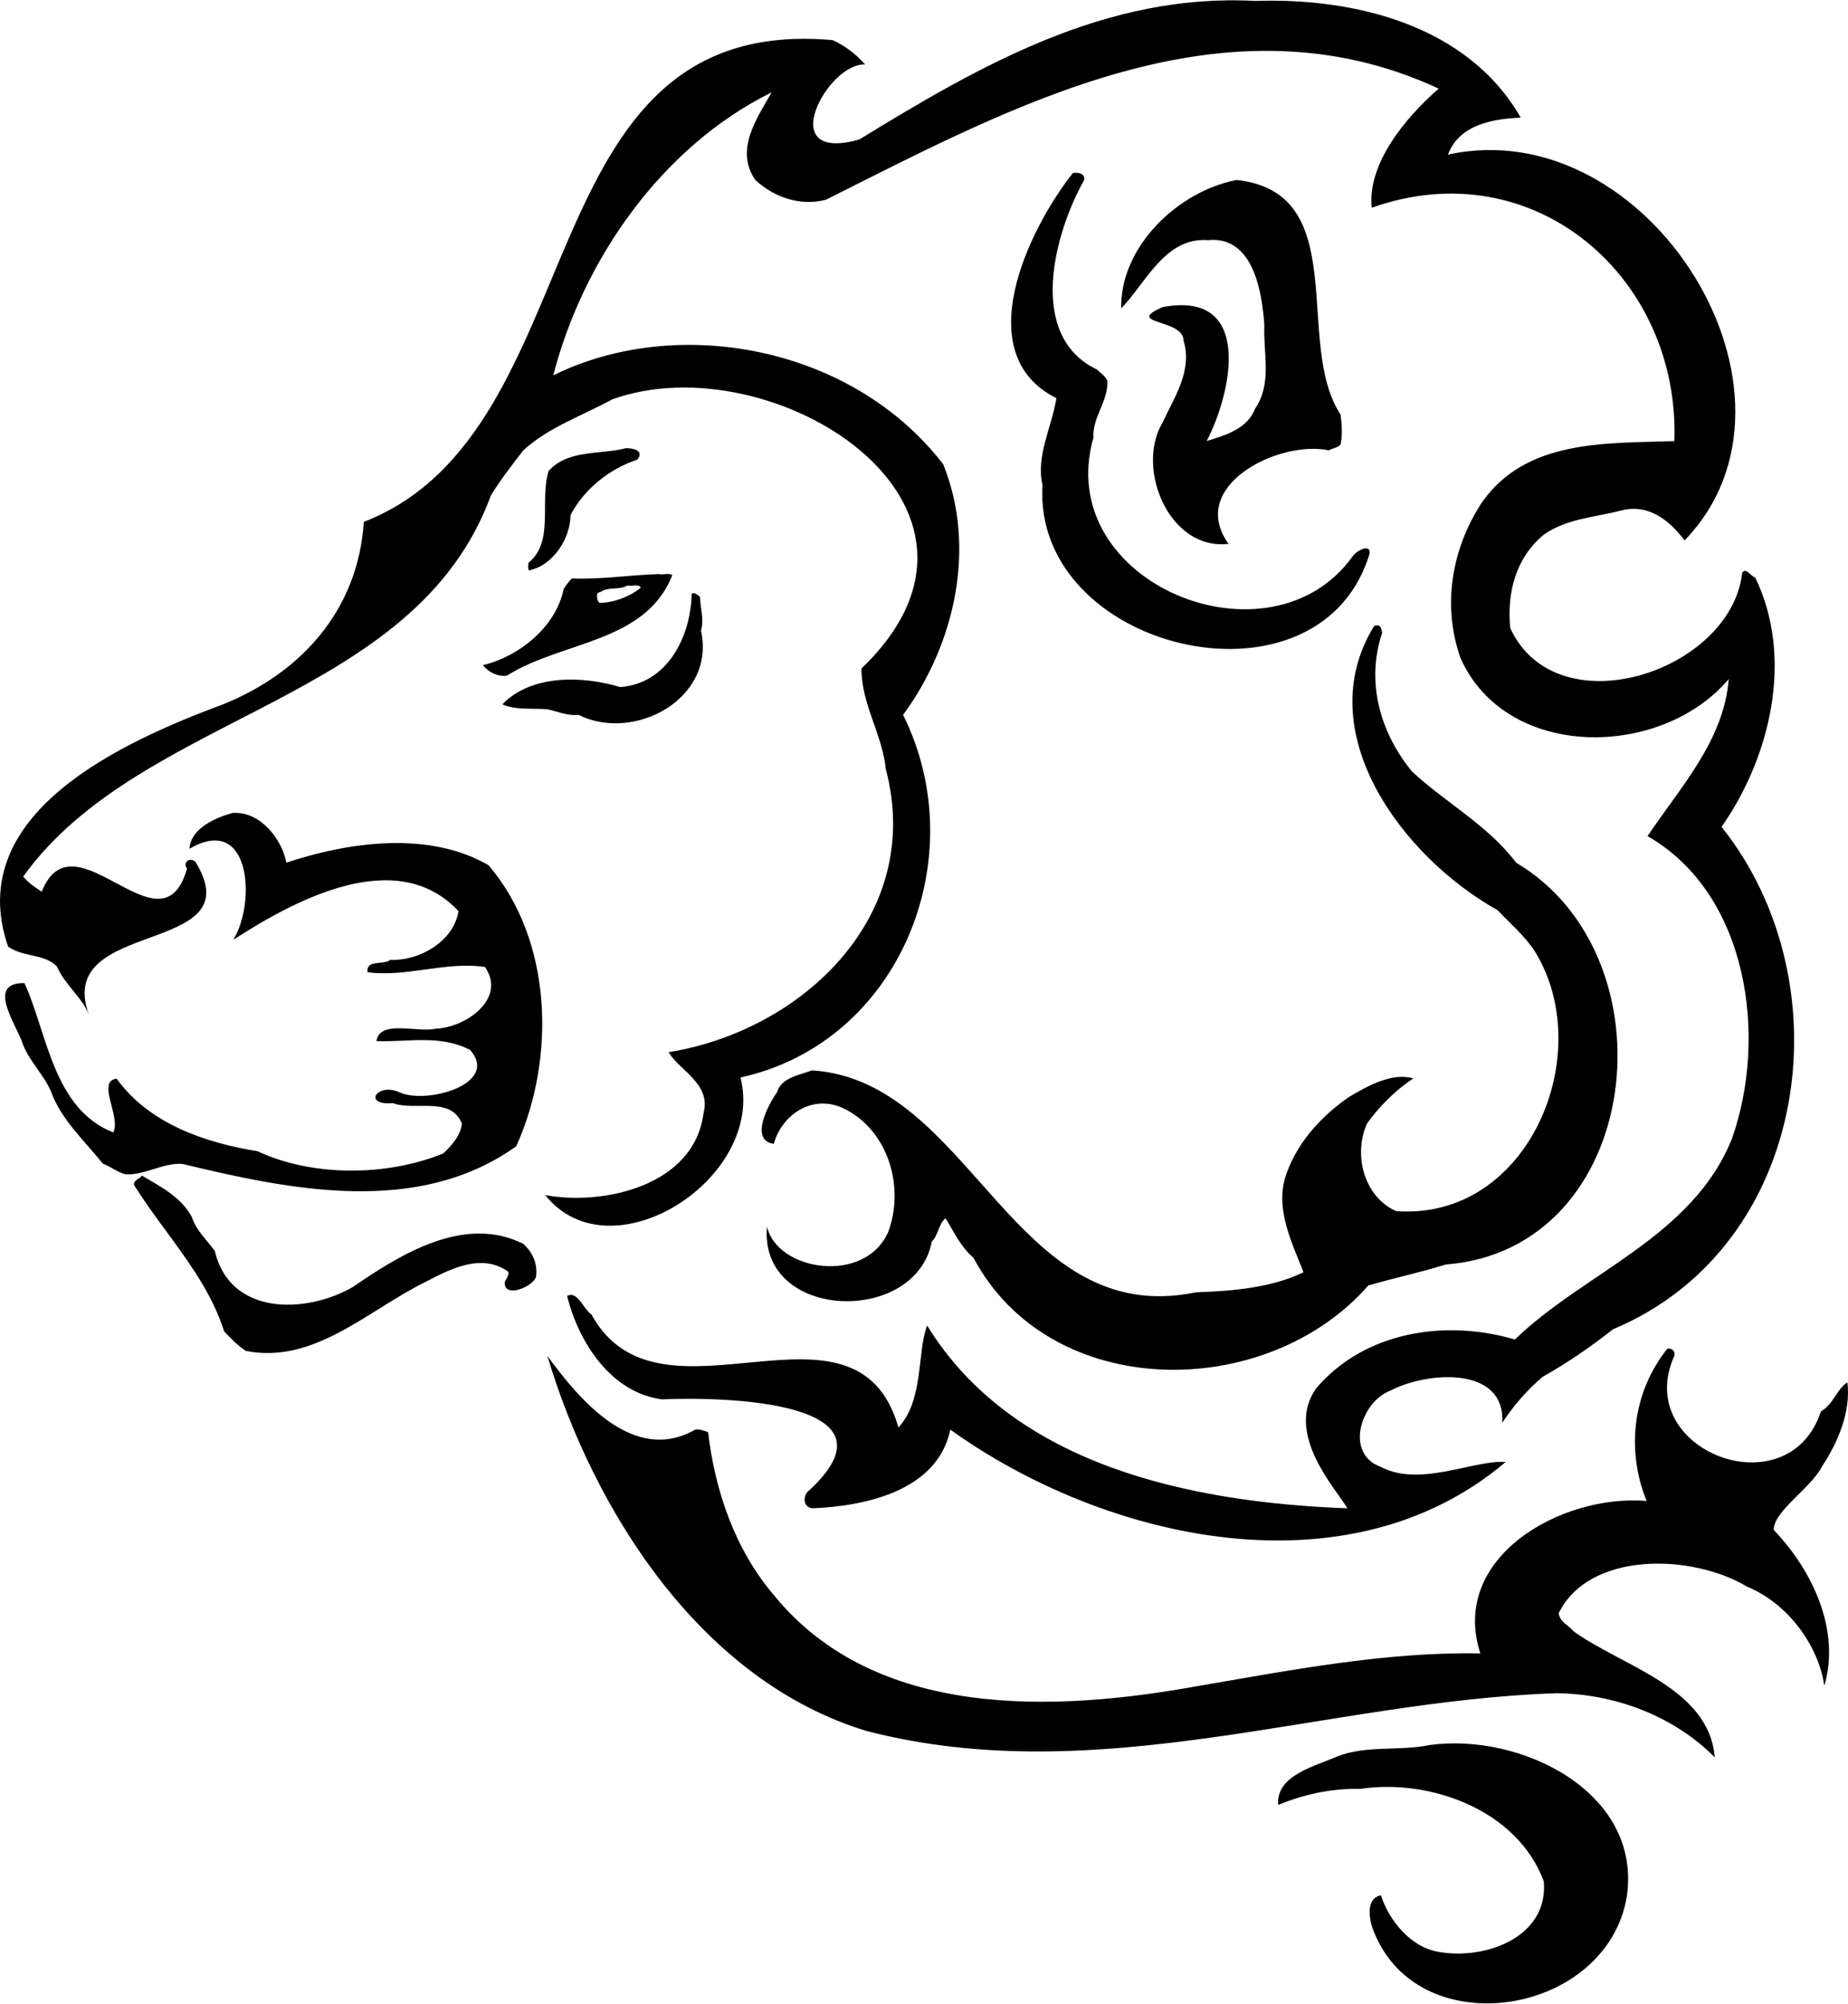
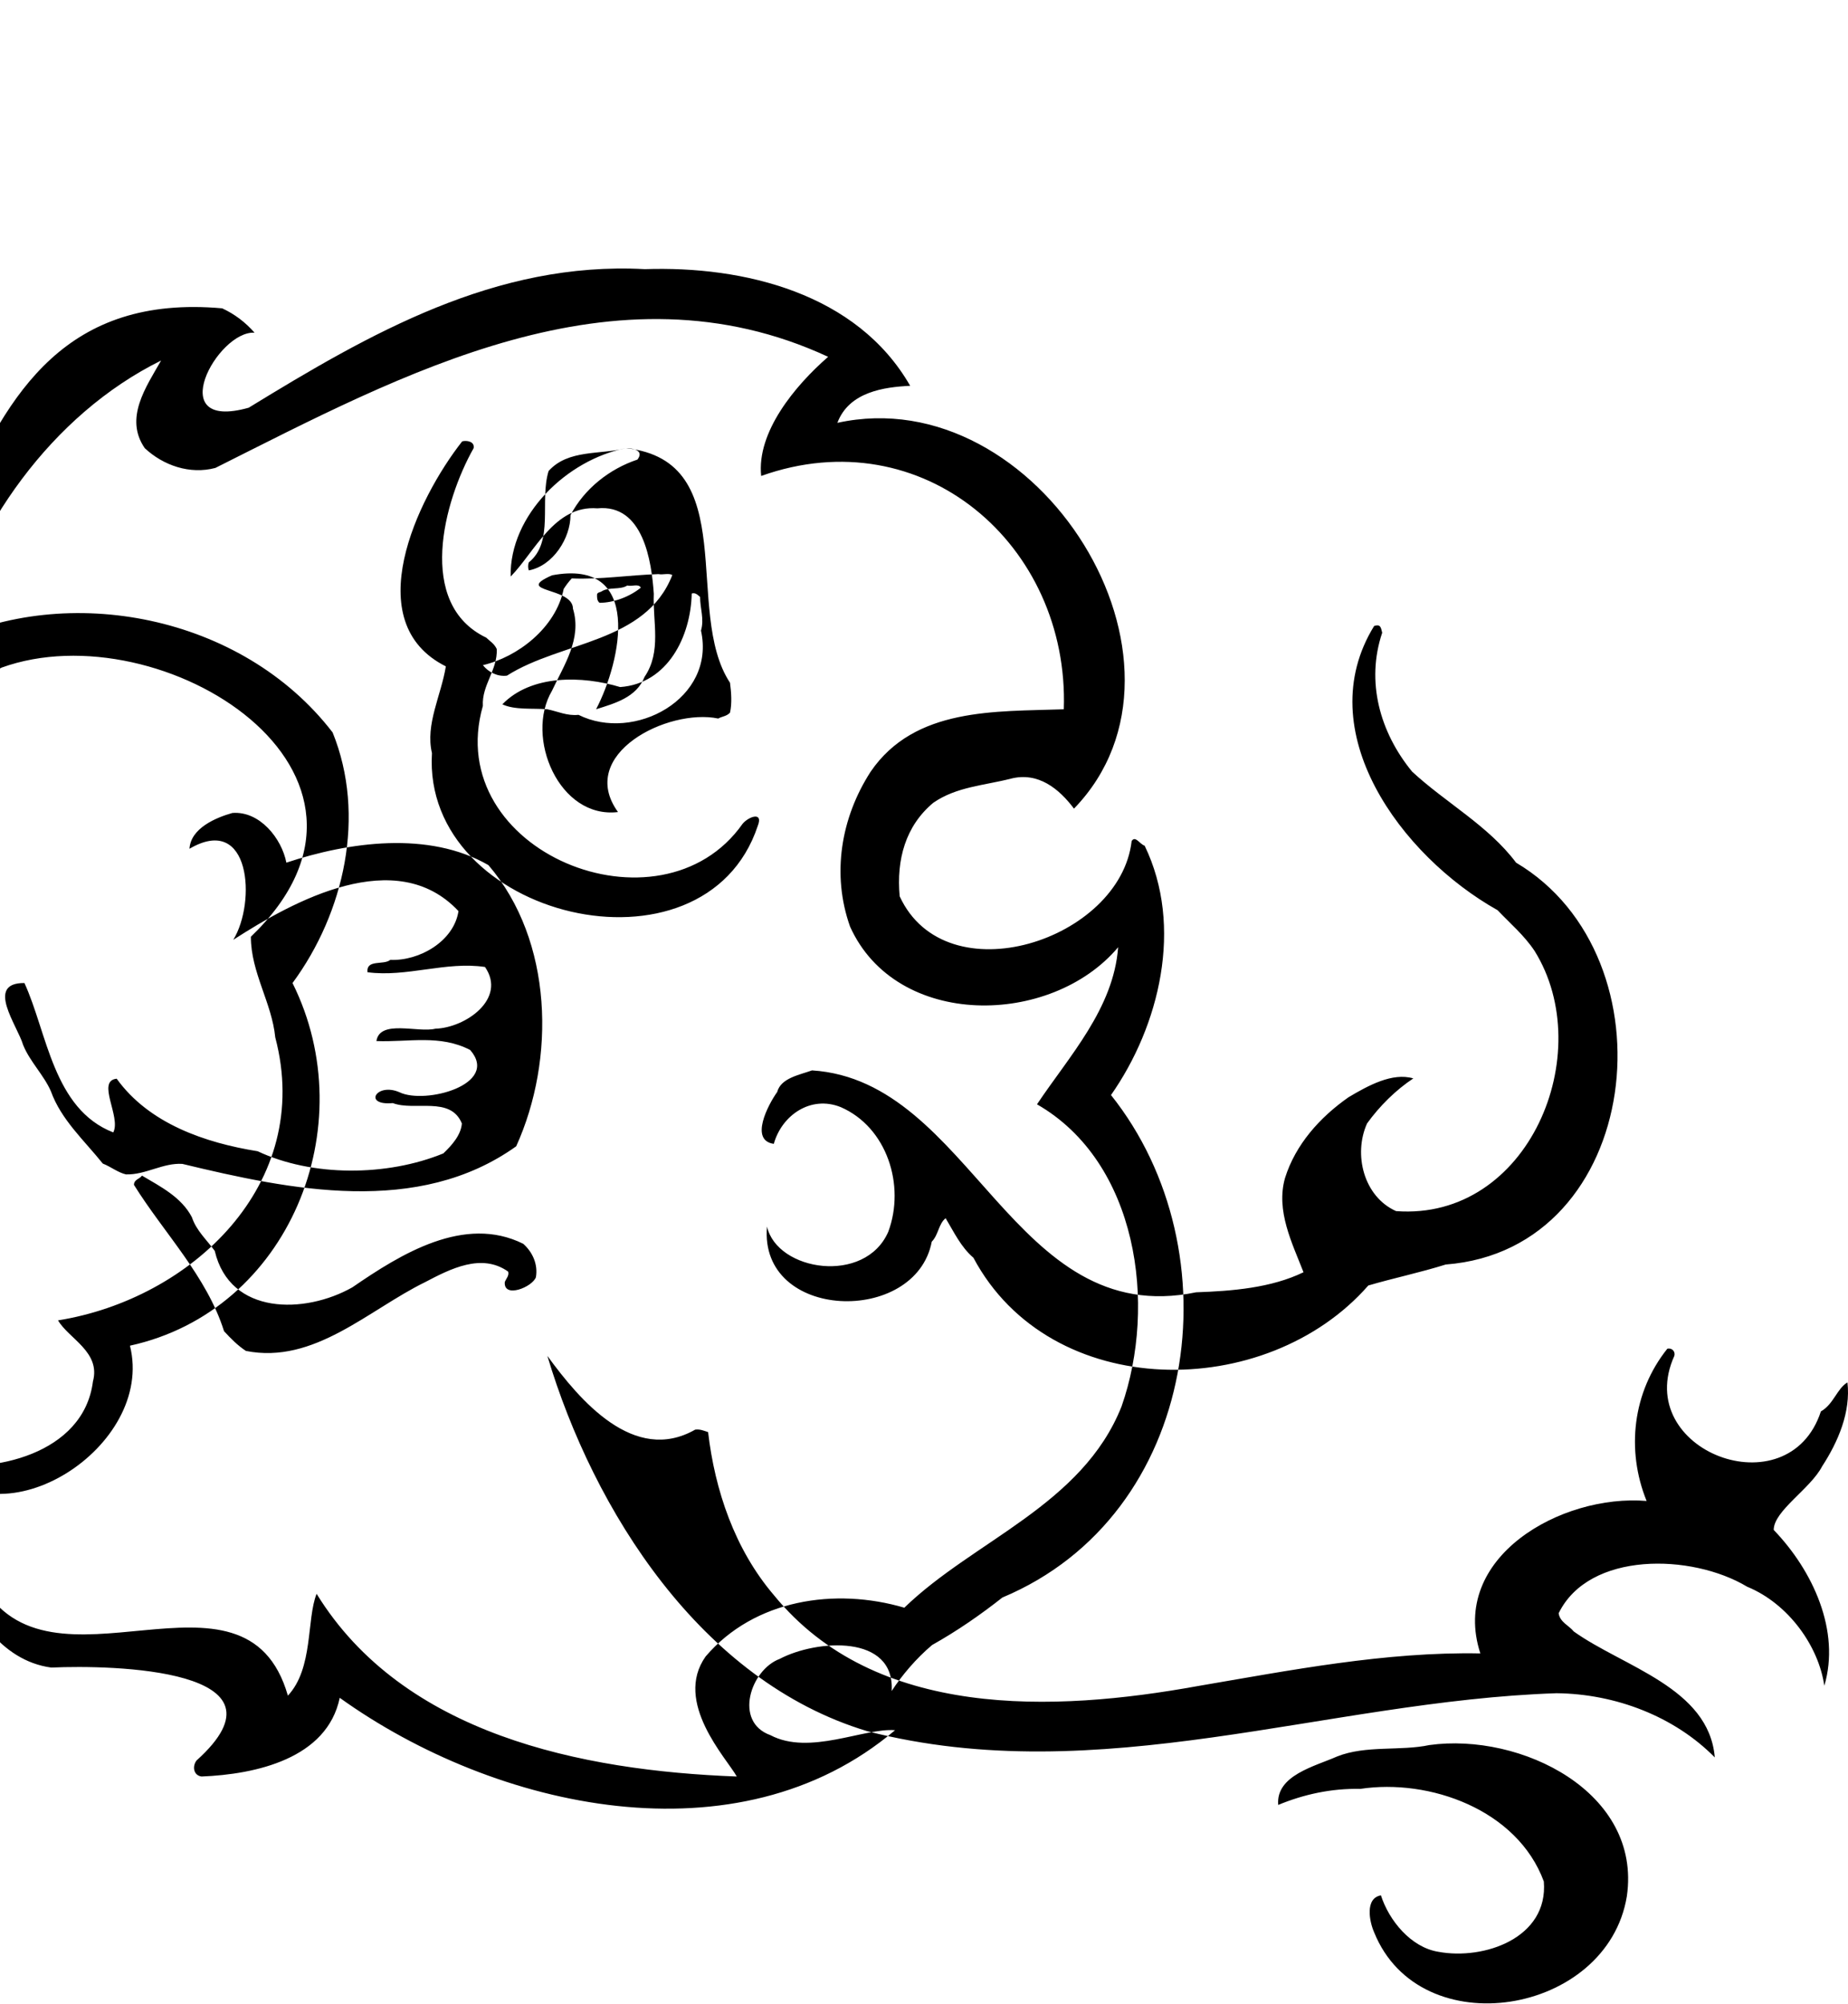
<svg xmlns="http://www.w3.org/2000/svg" xml:space="preserve" width="1.538in" height="1.667in" version="1.0" shape-rendering="geometricPrecision" text-rendering="geometricPrecision" image-rendering="optimizeQuality" fill-rule="evenodd" clip-rule="evenodd" viewBox="0 0 1538.24 1666.67">
  <g id="Layer_x0020_1">
-     <path id="__x003c_Merge_x003e_" fill="black" d="M1189.81 1451.7c76.01,-10.53 176.91,39.04 164.35,125.83 -16.19,98.87 -172.06,124.8 -210.33,30.04 -4.1,-9.24 -7.7,-28.5 5.63,-30.81 6.67,20.8 24.93,43.4 48.04,47 37.49,6.93 91.42,-11.3 87.56,-58.55 -22.07,-59.84 -95.27,-85.77 -152.8,-77.04 -24.15,-0.51 -47.26,4.62 -68.3,13.35 -2.07,-24.65 30.53,-32.1 49.04,-40.32 23.86,-9.5 52.9,-4.36 76.79,-9.5zm197.99 -329.74c3.85,-1.02 6.92,2.31 5.89,5.91 -35.67,78.84 95.02,128.66 121.98,46.22 10.56,-5.91 13.38,-19 22.11,-24.14 2.82,24.65 -7.7,49.31 -21.08,69.85 -9.74,18.75 -40.3,36.98 -40.3,52.9 32.6,33.9 55.71,83.98 42.12,129.69 -4.64,-32.87 -29.82,-68.31 -64.2,-82.43 -46.22,-27.74 -131.75,-29.53 -156.93,22.09 1.04,7.44 8.74,10.27 12.59,15.15 41.33,29.53 112.49,46.74 117.38,104.78 -33.67,-34.15 -82.71,-52.9 -131.75,-53.41 -192.35,6.42 -380.57,81.15 -573.7,31.59 -138.43,-41.6 -227.77,-183.61 -266.29,-312.27 26.96,36.98 72.15,90.39 123.02,61.37 4.1,-0.51 6.92,0.77 10.77,2.06 5.64,48.28 22.08,97.33 54.72,135.59 84.46,103.75 233.4,97.33 352.57,75.76 76.79,-13.09 156.65,-28.76 235.51,-27.22 -25.96,-79.87 67.27,-132.76 138.39,-126.86 -17.19,-42.37 -11.56,-90.65 17.22,-126.61zm-1269.64 -144.07c15.66,9.25 32.89,17.98 41.59,34.67 3.61,11.04 12.34,18.75 19.01,27.99 12.59,53.67 75.01,52.65 114.53,30.3 40.34,-27.74 93.23,-60.61 142.28,-36.21 7.7,6.93 12.34,16.95 10.52,27.74 -2.82,8.22 -26.97,17.98 -25.93,4.11 1.04,-2.82 3.85,-5.39 2.82,-8.73 -22.08,-15.67 -48.01,-2.31 -69.05,8.73 -47.26,23.11 -92.45,68.57 -149.23,57.27 -6.67,-4.37 -12.3,-10.02 -18.22,-16.44 -14.37,-45.71 -49.83,-81.41 -74.97,-121.72 0,-4.62 4.89,-4.88 6.67,-7.7zm75.26 -301.74c22.82,-1.8 41.09,21.31 44.94,41.34 51.86,-17.2 118.38,-26.7 168.2,2.06 53.93,62.92 55.96,161.53 23.11,233.95 -81.68,58.3 -187.46,36.46 -277.88,14.64 -16.16,-1.03 -30.57,9.24 -46.97,8.73 -6.7,-1.54 -12.59,-6.42 -19.26,-8.99 -15.41,-19.26 -34.67,-36.47 -43.16,-60.09 -5.92,-13.61 -17.48,-24.65 -23.11,-38.52 -4.89,-16.43 -31.85,-51.87 1.04,-51.62 19.01,41.35 23.86,104.78 73.94,124.3 6.71,-12.84 -14.37,-42.89 2.85,-44.69 26.96,37.49 73.94,53.41 117.34,60.35 45.19,21.31 107.61,21.06 154.58,1.8 6.96,-6.68 14.66,-15.15 15.41,-24.91 -9.49,-23.11 -39.27,-10.02 -57.5,-16.95 -25.18,2.31 -13.63,-17.46 5.63,-8.99 21.33,10.27 83.71,-6.42 58.81,-35.18 -25.18,-13.1 -51.11,-6.42 -78.07,-7.45 2.82,-18.23 34.67,-6.68 49.04,-10.27 25.18,-0.77 59.6,-24.91 41.34,-51.36 -32.6,-4.88 -65.2,8.73 -97.83,4.37 -1.04,-11.04 13.37,-5.65 19.01,-10.28 24.15,1.03 52.9,-15.41 56.75,-40.57 -51.86,-55.47 -137.39,-8.47 -187.46,23.88 19.26,-31.33 14.37,-105.54 -36.45,-75.76 1.04,-17.2 22.08,-25.94 35.7,-29.79zm950.42 -155.62c5.63,-1.8 5.63,1.8 6.67,5.65 -13.63,40.57 -2.07,82.69 24.9,115.56 28,25.94 63.45,44.94 86.56,75.76 132.75,78.58 105.79,321.78 -58.57,334.36 -21.29,6.68 -43.41,11.3 -64.45,17.46 -84.75,96.81 -264.51,97.33 -328.71,-23.11 -10.52,-8.99 -16.44,-21.83 -23.11,-32.87 -5.92,4.62 -5.92,13.87 -11.56,19.52 -13.34,69.85 -144.06,66 -137.14,-12.58 8.49,37.24 81.68,48.54 100.94,4.37 14.37,-38.52 -1.04,-87.06 -39.56,-103.75 -24.89,-10.02 -49.04,6.68 -55.71,30.56 -20.3,-2.82 -4.89,-32.36 2.81,-43.14 3.07,-11.56 18.22,-14.13 29,-17.98 133.29,8.47 166.92,216.23 319.72,184.64 29.82,-1.03 62.42,-3.6 89.38,-16.69 -9.49,-24.4 -23.11,-51.11 -15.41,-78.33 8.74,-27.99 29.04,-50.59 52.89,-67.28 16.44,-9.76 36.49,-20.8 53.93,-15.67 -14.37,9.5 -28,22.85 -38.52,37.49 -11.56,25.68 -2.82,60.86 24.15,72.93 110.43,8.22 168.21,-131.48 115.31,-216.48 -8.74,-13.1 -20.3,-22.85 -30.81,-33.9 -80.64,-45.2 -156.65,-149.2 -102.72,-236.52zm-568.07 -26.96c2.85,-1.03 4.89,1.03 6.96,2.83 0,9.76 3.6,18.23 0.75,27.99 12.59,56.76 -55.71,93.22 -101.94,70.11 -9.48,1.02 -17.19,-2.83 -25.93,-4.63 -12.34,-1.02 -26.96,0.77 -37.48,-4.11 24.11,-24.91 66.48,-23.89 98.08,-14.38 39.56,-2.83 58.81,-42.11 59.56,-77.81zm-53.64 -6.68c3.85,1.03 9.49,-1.8 11.27,1.8 -9.49,7.7 -22.83,12.58 -34.38,12.58 -2.07,-1.8 -2.07,-3.85 -2.07,-6.68 0,-2.06 2.82,-2.06 3.85,-2.83 5.92,-3.85 15.41,-1.03 21.33,-4.88zm25.93 -9.5c3.85,0.77 8.45,-1.03 11.56,0.77 -22.08,56.76 -92.45,54.96 -137.64,83.72 -7.7,1.03 -15.41,-2.82 -20.04,-8.73 28.75,-6.68 60.6,-30.82 67.27,-63.43 1.82,-2.83 3.85,-5.65 6.7,-8.73 23.86,1.03 48.01,-2.83 72.15,-3.59zm-26.96 -104.78c5.63,0 15.41,1.8 9.48,9.5 -23.11,7.7 -44.15,24.14 -55.71,46.22 0,19 -14.38,42.11 -34.67,45.97 -0.79,-1.8 -0.79,-4.88 0,-6.68 21.29,-17.2 8.74,-50.85 16.44,-76.01 16.41,-18.24 43.12,-13.35 64.45,-19zm508.22 -223.16c97.05,10.53 47.22,135.59 86.53,195.17 1.04,7.7 1.78,17.2 0,24.91 -2.82,3.08 -6.67,3.08 -9.77,4.88 -42.09,-8.73 -118.13,29.79 -83.46,77.81 -49.04,5.91 -77.79,-62.4 -54.93,-100.92 9.74,-21.06 25.14,-43.15 17.44,-68.31 0,-18.23 -50.08,-13.35 -17.44,-27.74 76,-14.38 57.78,71.14 36.7,111.45 15.41,-4.88 33.63,-9.76 40.34,-26.96 14.37,-21.06 6.67,-45.97 7.7,-69.08 -1.82,-26.96 -8.74,-74.98 -47.01,-71.13 -35.7,-2.83 -52.15,36.46 -72.15,56.75 -1.04,-51.1 46.97,-97.33 96.05,-106.83zm-136.39 -5.65c3.6,-1.03 10.56,0 9.52,5.65 -24.93,44.17 -48.04,129.69 10.52,157.67 2.82,2.83 6.67,4.88 8.74,9.5 0.75,17.46 -12.59,30.05 -11.56,47.25 -34.67,121.21 147.91,195.17 216.21,98.1 4.89,-5.91 17.48,-10.53 12.59,1.8 -44.44,133.54 -279.67,76.79 -271.18,-60.6 -5.67,-23.88 7.7,-48.02 11.56,-72.16 -72.94,-36.47 -24.15,-139.19 13.59,-187.21zm151.8 -143.3c82.68,-2.82 176.91,20.03 221.1,97.07 -21.33,1.02 -50.86,4.88 -60.6,30.81 167.17,-36.72 314.3,199.79 196.95,321 -12.34,-16.44 -29.78,-30.82 -52.65,-24.91 -22.07,5.65 -45.19,6.68 -64.45,20.03 -23.11,19.26 -30.81,47.25 -28,77.81 38.52,83.72 183.61,36.72 193.1,-45.96 3.11,-4.88 6.96,2.82 10.81,3.85 32.6,67.28 12.31,149.97 -28,207.5 103.75,129.94 73.97,349.25 -90.38,418.07 -18.26,14.38 -37.52,27.74 -58.56,39.55 -13.34,11.3 -24.9,24.91 -33.63,38.26 2.81,-47.51 -62.42,-42.89 -93.24,-26.71 -24.15,8.99 -38.52,52.39 -7.7,63.43 32.64,17.2 77.83,-6.17 103.76,-4.11 -130.72,110.94 -332.56,66 -462.24,-26.96 -10.52,50.59 -69.83,63.69 -115.06,65.48 -6.92,-1.03 -7.7,-8.73 -4.1,-13.35 84.74,-76.27 -70.09,-79.61 -120.95,-77.3 -42.37,-5.65 -69.34,-47.51 -78.82,-86.03 8.7,-4.62 13.34,10.79 20.26,15.41 56.78,103.75 220.1,-29.53 255.52,93.99 21.33,-22.85 15.41,-63.43 23.9,-84.74 71.91,116.85 220.06,147.15 349.75,152.03 -8.46,-15.15 -52.9,-61.89 -25.93,-99.89 40.59,-47.51 107.85,-57.52 165.39,-40.57 57.78,-55.98 148.16,-85.26 180.8,-167.44 29.78,-84.74 13.34,-203.39 -70.37,-251.41 26.96,-40.32 63.7,-79.61 67.55,-130.71 -55.74,66.26 -184.65,68.31 -223.17,-17.2 -15.41,-43.4 -7.7,-90.4 17.19,-128.92 36.74,-53.67 104.01,-49.82 160.75,-51.87 4.64,-136.62 -117.34,-242.16 -251.91,-194.14 -3.85,-36.46 28,-74.98 55.74,-99.13 -177.73,-82.43 -354.67,14.64 -510.04,92.45 -21.3,5.65 -43.37,-2.06 -58.78,-16.43 -17.23,-24.91 1,-50.85 13.59,-72.93 -91.41,45.2 -156.9,139.19 -181.8,235.49 103.72,-51.11 249.1,-24.14 324.57,73.96 28,69.08 9.77,149.97 -33.38,208.52 59.35,119.15 -2.82,272.72 -135.32,301.74 21.04,83.98 -107.86,166.41 -162.57,97.84 48.04,8.99 124.05,-7.45 131.76,-68.06 6.67,-24.65 -20.3,-35.69 -29.04,-50.85 110.71,-17.72 213.15,-113.25 180.8,-235.48 -2.82,-28.76 -20.3,-53.93 -20.3,-83.72 142.28,-136.36 -74.72,-271.95 -207.48,-223.93 -24.93,13.61 -52.89,23.11 -73.97,42.37 -9.74,12.58 -19.26,24.91 -26.96,37.49 -63.42,173.09 -290.44,179.76 -389.31,317.15 3.85,4.88 9.49,8.73 15.41,12.58 26.96,-67.28 99.9,55.73 120.95,-19.26 -3.85,-4.88 2.07,-9.76 6.95,-5.65 49.04,79.35 -118.41,45.97 -88.6,127.37 -5.67,-14.64 -20.04,-24.91 -26.71,-40.32 -10.81,-10.79 -28,-7.44 -40.59,-16.44 -38.27,-111.19 96.3,-170.77 179.01,-201.59 66.23,-26.71 112.46,-79.61 117.09,-151.77 195.17,-76.01 131.72,-423.98 390.34,-400.87 10.52,4.88 19.26,11.56 26.96,20.28 -30.81,-2.05 -77.04,82.69 -4.89,62.41 100.65,-61.63 205.44,-121.98 329.49,-115.31z" />
+     <path id="__x003c_Merge_x003e_" fill="black" d="M1189.81 1451.7c76.01,-10.53 176.91,39.04 164.35,125.83 -16.19,98.87 -172.06,124.8 -210.33,30.04 -4.1,-9.24 -7.7,-28.5 5.63,-30.81 6.67,20.8 24.93,43.4 48.04,47 37.49,6.93 91.42,-11.3 87.56,-58.55 -22.07,-59.84 -95.27,-85.77 -152.8,-77.04 -24.15,-0.51 -47.26,4.62 -68.3,13.35 -2.07,-24.65 30.53,-32.1 49.04,-40.32 23.86,-9.5 52.9,-4.36 76.79,-9.5zm197.99 -329.74c3.85,-1.02 6.92,2.31 5.89,5.91 -35.67,78.84 95.02,128.66 121.98,46.22 10.56,-5.91 13.38,-19 22.11,-24.14 2.82,24.65 -7.7,49.31 -21.08,69.85 -9.74,18.75 -40.3,36.98 -40.3,52.9 32.6,33.9 55.71,83.98 42.12,129.69 -4.64,-32.87 -29.82,-68.31 -64.2,-82.43 -46.22,-27.74 -131.75,-29.53 -156.93,22.09 1.04,7.44 8.74,10.27 12.59,15.15 41.33,29.53 112.49,46.74 117.38,104.78 -33.67,-34.15 -82.71,-52.9 -131.75,-53.41 -192.35,6.42 -380.57,81.15 -573.7,31.59 -138.43,-41.6 -227.77,-183.61 -266.29,-312.27 26.96,36.98 72.15,90.39 123.02,61.37 4.1,-0.51 6.92,0.77 10.77,2.06 5.64,48.28 22.08,97.33 54.72,135.59 84.46,103.75 233.4,97.33 352.57,75.76 76.79,-13.09 156.65,-28.76 235.51,-27.22 -25.96,-79.87 67.27,-132.76 138.39,-126.86 -17.19,-42.37 -11.56,-90.65 17.22,-126.61zm-1269.64 -144.07c15.66,9.25 32.89,17.98 41.59,34.67 3.61,11.04 12.34,18.75 19.01,27.99 12.59,53.67 75.01,52.65 114.53,30.3 40.34,-27.74 93.23,-60.61 142.28,-36.21 7.7,6.93 12.34,16.95 10.52,27.74 -2.82,8.22 -26.97,17.98 -25.93,4.11 1.04,-2.82 3.85,-5.39 2.82,-8.73 -22.08,-15.67 -48.01,-2.31 -69.05,8.73 -47.26,23.11 -92.45,68.57 -149.23,57.27 -6.67,-4.37 -12.3,-10.02 -18.22,-16.44 -14.37,-45.71 -49.83,-81.41 -74.97,-121.72 0,-4.62 4.89,-4.88 6.67,-7.7zm75.26 -301.74c22.82,-1.8 41.09,21.31 44.94,41.34 51.86,-17.2 118.38,-26.7 168.2,2.06 53.93,62.92 55.96,161.53 23.11,233.95 -81.68,58.3 -187.46,36.46 -277.88,14.64 -16.16,-1.03 -30.57,9.24 -46.97,8.73 -6.7,-1.54 -12.59,-6.42 -19.26,-8.99 -15.41,-19.26 -34.67,-36.47 -43.16,-60.09 -5.92,-13.61 -17.48,-24.65 -23.11,-38.52 -4.89,-16.43 -31.85,-51.87 1.04,-51.62 19.01,41.35 23.86,104.78 73.94,124.3 6.71,-12.84 -14.37,-42.89 2.85,-44.69 26.96,37.49 73.94,53.41 117.34,60.35 45.19,21.31 107.61,21.06 154.58,1.8 6.96,-6.68 14.66,-15.15 15.41,-24.91 -9.49,-23.11 -39.27,-10.02 -57.5,-16.95 -25.18,2.31 -13.63,-17.46 5.63,-8.99 21.33,10.27 83.71,-6.42 58.81,-35.18 -25.18,-13.1 -51.11,-6.42 -78.07,-7.45 2.82,-18.23 34.67,-6.68 49.04,-10.27 25.18,-0.77 59.6,-24.91 41.34,-51.36 -32.6,-4.88 -65.2,8.73 -97.83,4.37 -1.04,-11.04 13.37,-5.65 19.01,-10.28 24.15,1.03 52.9,-15.41 56.75,-40.57 -51.86,-55.47 -137.39,-8.47 -187.46,23.88 19.26,-31.33 14.37,-105.54 -36.45,-75.76 1.04,-17.2 22.08,-25.94 35.7,-29.79zm950.42 -155.62c5.63,-1.8 5.63,1.8 6.67,5.65 -13.63,40.57 -2.07,82.69 24.9,115.56 28,25.94 63.45,44.94 86.56,75.76 132.75,78.58 105.79,321.78 -58.57,334.36 -21.29,6.68 -43.41,11.3 -64.45,17.46 -84.75,96.81 -264.51,97.33 -328.71,-23.11 -10.52,-8.99 -16.44,-21.83 -23.11,-32.87 -5.92,4.62 -5.92,13.87 -11.56,19.52 -13.34,69.85 -144.06,66 -137.14,-12.58 8.49,37.24 81.68,48.54 100.94,4.37 14.37,-38.52 -1.04,-87.06 -39.56,-103.75 -24.89,-10.02 -49.04,6.68 -55.71,30.56 -20.3,-2.82 -4.89,-32.36 2.81,-43.14 3.07,-11.56 18.22,-14.13 29,-17.98 133.29,8.47 166.92,216.23 319.72,184.64 29.82,-1.03 62.42,-3.6 89.38,-16.69 -9.49,-24.4 -23.11,-51.11 -15.41,-78.33 8.74,-27.99 29.04,-50.59 52.89,-67.28 16.44,-9.76 36.49,-20.8 53.93,-15.67 -14.37,9.5 -28,22.85 -38.52,37.49 -11.56,25.68 -2.82,60.86 24.15,72.93 110.43,8.22 168.21,-131.48 115.31,-216.48 -8.74,-13.1 -20.3,-22.85 -30.81,-33.9 -80.64,-45.2 -156.65,-149.2 -102.72,-236.52zm-568.07 -26.96c2.85,-1.03 4.89,1.03 6.96,2.83 0,9.76 3.6,18.23 0.75,27.99 12.59,56.76 -55.71,93.22 -101.94,70.11 -9.48,1.02 -17.19,-2.83 -25.93,-4.63 -12.34,-1.02 -26.96,0.77 -37.48,-4.11 24.11,-24.91 66.48,-23.89 98.08,-14.38 39.56,-2.83 58.81,-42.11 59.56,-77.81zm-53.64 -6.68c3.85,1.03 9.49,-1.8 11.27,1.8 -9.49,7.7 -22.83,12.58 -34.38,12.58 -2.07,-1.8 -2.07,-3.85 -2.07,-6.68 0,-2.06 2.82,-2.06 3.85,-2.83 5.92,-3.85 15.41,-1.03 21.33,-4.88zm25.93 -9.5c3.85,0.77 8.45,-1.03 11.56,0.77 -22.08,56.76 -92.45,54.96 -137.64,83.72 -7.7,1.03 -15.41,-2.82 -20.04,-8.73 28.75,-6.68 60.6,-30.82 67.27,-63.43 1.82,-2.83 3.85,-5.65 6.7,-8.73 23.86,1.03 48.01,-2.83 72.15,-3.59zm-26.96 -104.78c5.63,0 15.41,1.8 9.48,9.5 -23.11,7.7 -44.15,24.14 -55.71,46.22 0,19 -14.38,42.11 -34.67,45.97 -0.79,-1.8 -0.79,-4.88 0,-6.68 21.29,-17.2 8.74,-50.85 16.44,-76.01 16.41,-18.24 43.12,-13.35 64.45,-19zc97.05,10.53 47.22,135.59 86.53,195.17 1.04,7.7 1.78,17.2 0,24.91 -2.82,3.08 -6.67,3.08 -9.77,4.88 -42.09,-8.73 -118.13,29.79 -83.46,77.81 -49.04,5.91 -77.79,-62.4 -54.93,-100.92 9.74,-21.06 25.14,-43.15 17.44,-68.31 0,-18.23 -50.08,-13.35 -17.44,-27.74 76,-14.38 57.78,71.14 36.7,111.45 15.41,-4.88 33.63,-9.76 40.34,-26.96 14.37,-21.06 6.67,-45.97 7.7,-69.08 -1.82,-26.96 -8.74,-74.98 -47.01,-71.13 -35.7,-2.83 -52.15,36.46 -72.15,56.75 -1.04,-51.1 46.97,-97.33 96.05,-106.83zm-136.39 -5.65c3.6,-1.03 10.56,0 9.52,5.65 -24.93,44.17 -48.04,129.69 10.52,157.67 2.82,2.83 6.67,4.88 8.74,9.5 0.75,17.46 -12.59,30.05 -11.56,47.25 -34.67,121.21 147.91,195.17 216.21,98.1 4.89,-5.91 17.48,-10.53 12.59,1.8 -44.44,133.54 -279.67,76.79 -271.18,-60.6 -5.67,-23.88 7.7,-48.02 11.56,-72.16 -72.94,-36.47 -24.15,-139.19 13.59,-187.21zm151.8 -143.3c82.68,-2.82 176.91,20.03 221.1,97.07 -21.33,1.02 -50.86,4.88 -60.6,30.81 167.17,-36.72 314.3,199.79 196.95,321 -12.34,-16.44 -29.78,-30.82 -52.65,-24.91 -22.07,5.65 -45.19,6.68 -64.45,20.03 -23.11,19.26 -30.81,47.25 -28,77.81 38.52,83.72 183.61,36.72 193.1,-45.96 3.11,-4.88 6.96,2.82 10.81,3.85 32.6,67.28 12.31,149.97 -28,207.5 103.75,129.94 73.97,349.25 -90.38,418.07 -18.26,14.38 -37.52,27.74 -58.56,39.55 -13.34,11.3 -24.9,24.91 -33.63,38.26 2.81,-47.51 -62.42,-42.89 -93.24,-26.71 -24.15,8.99 -38.52,52.39 -7.7,63.43 32.64,17.2 77.83,-6.17 103.76,-4.11 -130.72,110.94 -332.56,66 -462.24,-26.96 -10.52,50.59 -69.83,63.69 -115.06,65.48 -6.92,-1.03 -7.7,-8.73 -4.1,-13.35 84.74,-76.27 -70.09,-79.61 -120.95,-77.3 -42.37,-5.65 -69.34,-47.51 -78.82,-86.03 8.7,-4.62 13.34,10.79 20.26,15.41 56.78,103.75 220.1,-29.53 255.52,93.99 21.33,-22.85 15.41,-63.43 23.9,-84.74 71.91,116.85 220.06,147.15 349.75,152.03 -8.46,-15.15 -52.9,-61.89 -25.93,-99.89 40.59,-47.51 107.85,-57.52 165.39,-40.57 57.78,-55.98 148.16,-85.26 180.8,-167.44 29.78,-84.74 13.34,-203.39 -70.37,-251.41 26.96,-40.32 63.7,-79.61 67.55,-130.71 -55.74,66.26 -184.65,68.31 -223.17,-17.2 -15.41,-43.4 -7.7,-90.4 17.19,-128.92 36.74,-53.67 104.01,-49.82 160.75,-51.87 4.64,-136.62 -117.34,-242.16 -251.91,-194.14 -3.85,-36.46 28,-74.98 55.74,-99.13 -177.73,-82.43 -354.67,14.64 -510.04,92.45 -21.3,5.65 -43.37,-2.06 -58.78,-16.43 -17.23,-24.91 1,-50.85 13.59,-72.93 -91.41,45.2 -156.9,139.19 -181.8,235.49 103.72,-51.11 249.1,-24.14 324.57,73.96 28,69.08 9.77,149.97 -33.38,208.52 59.35,119.15 -2.82,272.72 -135.32,301.74 21.04,83.98 -107.86,166.41 -162.57,97.84 48.04,8.99 124.05,-7.45 131.76,-68.06 6.67,-24.65 -20.3,-35.69 -29.04,-50.85 110.71,-17.72 213.15,-113.25 180.8,-235.48 -2.82,-28.76 -20.3,-53.93 -20.3,-83.72 142.28,-136.36 -74.72,-271.95 -207.48,-223.93 -24.93,13.61 -52.89,23.11 -73.97,42.37 -9.74,12.58 -19.26,24.91 -26.96,37.49 -63.42,173.09 -290.44,179.76 -389.31,317.15 3.85,4.88 9.49,8.73 15.41,12.58 26.96,-67.28 99.9,55.73 120.95,-19.26 -3.85,-4.88 2.07,-9.76 6.95,-5.65 49.04,79.35 -118.41,45.97 -88.6,127.37 -5.67,-14.64 -20.04,-24.91 -26.71,-40.32 -10.81,-10.79 -28,-7.44 -40.59,-16.44 -38.27,-111.19 96.3,-170.77 179.01,-201.59 66.23,-26.71 112.46,-79.61 117.09,-151.77 195.17,-76.01 131.72,-423.98 390.34,-400.87 10.52,4.88 19.26,11.56 26.96,20.28 -30.81,-2.05 -77.04,82.69 -4.89,62.41 100.65,-61.63 205.44,-121.98 329.49,-115.31z" />
  </g>
</svg>